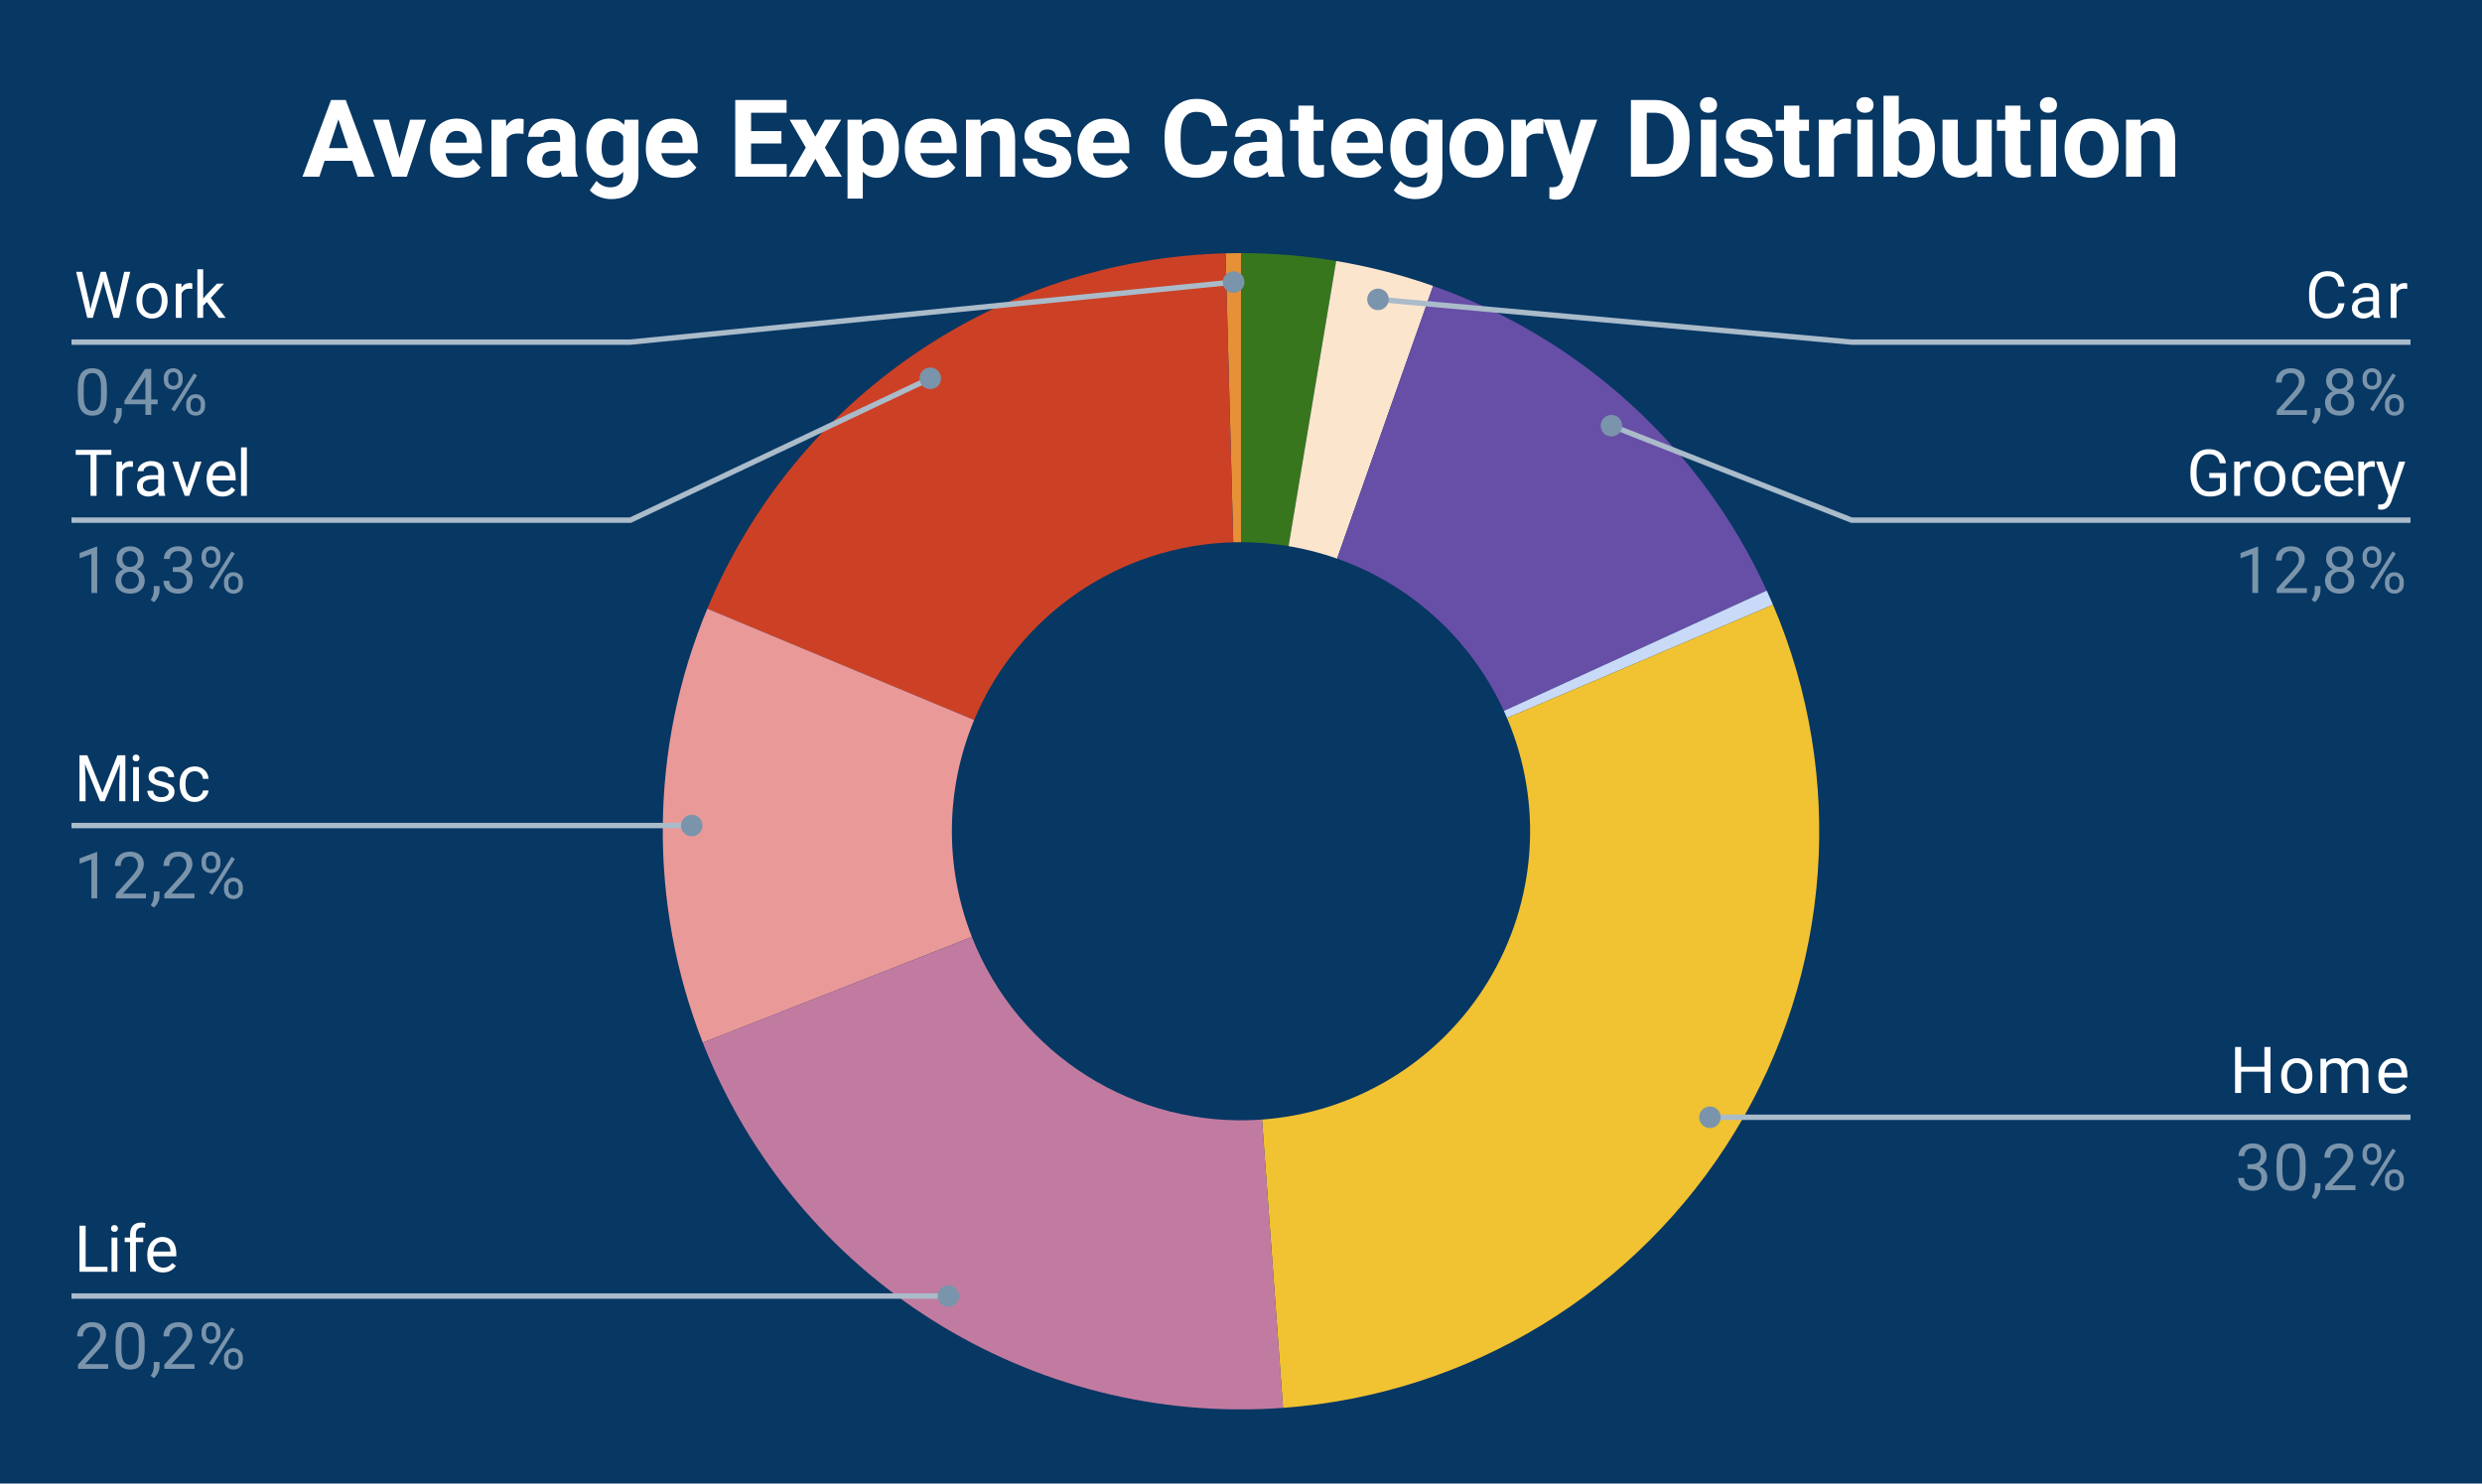
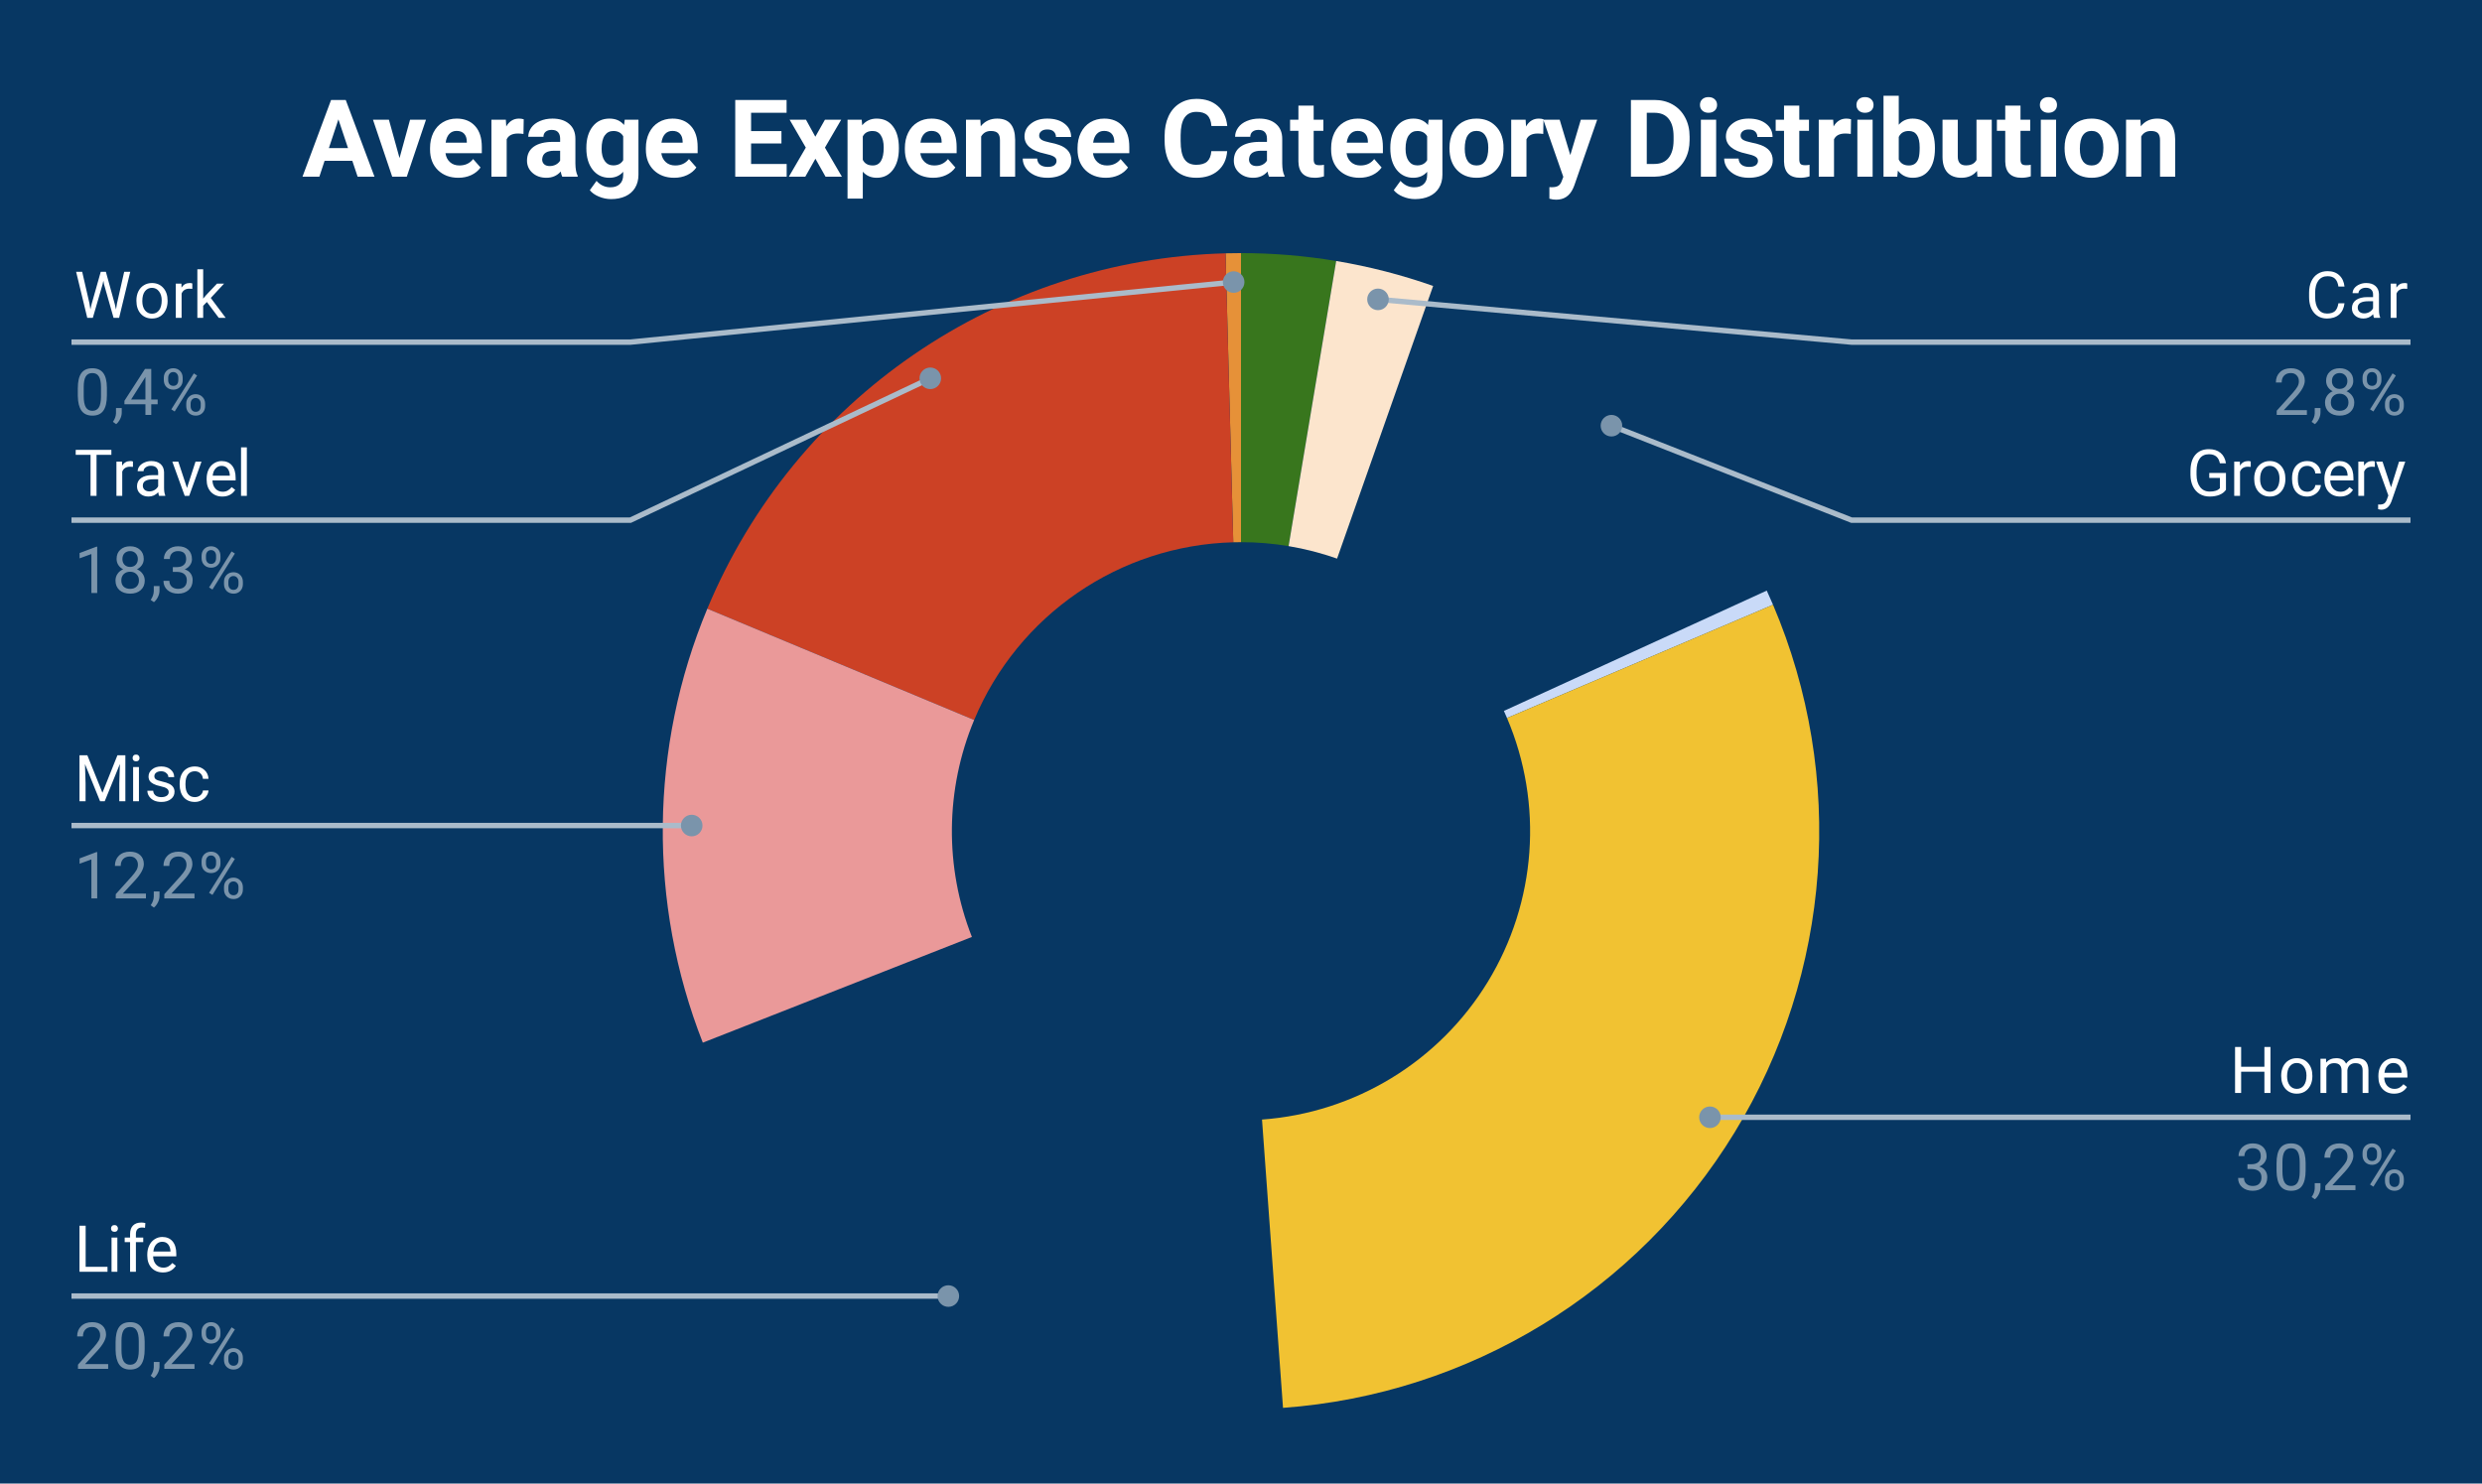
<svg xmlns="http://www.w3.org/2000/svg" version="1.1" viewBox="0.0 0.0 460.0 275.0" fill="none" stroke="none" stroke-linecap="square" stroke-miterlimit="10" width="460" height="275">
  <path fill="#073763" d="M0 0L460.0 0L460.0 275.0L0 275.0L0 0Z" fill-rule="nonzero" />
  <path fill="#38761d" d="M230.0 46.917C235.91 46.917 241.811 47.406 247.64 48.378L238.82 101.231C235.905 100.744 232.955 100.5 230.0 100.5Z" fill-rule="nonzero" />
  <path fill="#fce5cd" d="M247.64 48.378C253.753 49.399 259.765 50.947 265.61 53.006L247.805 103.545C244.883 102.515 241.876 101.741 238.82 101.231Z" fill-rule="nonzero" />
-   <path fill="#674ea7" d="M265.61 53.006C293.026 62.665 315.342 83.046 327.441 109.475L278.721 131.779C272.671 118.565 261.513 108.374 247.805 103.545Z" fill-rule="nonzero" />
  <path fill="#c9daf8" d="M327.441 109.475C327.839 110.344 328.226 111.219 328.6 112.098L279.3 133.091C279.113 132.651 278.92 132.214 278.721 131.779Z" fill-rule="nonzero" />
  <path fill="#f1c232" d="M328.6 112.098C342.156 143.933 339.507 180.354 321.488 209.893C303.469 239.431 272.297 258.452 237.788 260.967L233.894 207.525C251.148 206.268 266.734 196.757 275.744 181.988C284.753 167.219 286.078 149.008 279.3 133.091Z" fill-rule="nonzero" />
  <path fill="#e69138" d="M227.136 46.955C228.091 46.929 229.045 46.917 230.0 46.917L230.0 100.5C229.523 100.5 229.045 100.506 228.568 100.519Z" fill-rule="nonzero" />
  <path fill="#cc4125" d="M131.09 112.833C147.338 73.875 184.941 48.083 227.136 46.955L228.568 100.519C207.47 101.083 188.669 113.979 180.545 133.458Z" fill-rule="nonzero" />
  <path fill="#ea9999" d="M130.255 193.272C120.078 167.368 120.378 138.52 131.09 112.833L180.545 133.458C175.189 146.302 175.039 160.725 180.128 173.677Z" fill-rule="nonzero" />
-   <path fill="#c27ba0" d="M237.788 260.967C190.989 264.377 147.414 236.945 130.255 193.272L180.128 173.677C188.707 195.514 210.494 209.23 233.894 207.525Z" fill-rule="nonzero" />
  <path fill="#ffffff" d="M16.578 56.229L16.75 57.354L16.984 56.339L18.672 50.385L19.625 50.385L21.266 56.339L21.5 57.37L21.688 56.214L23.016 50.385L24.141 50.385L22.078 58.917L21.047 58.917L19.281 52.698L19.156 52.042L19.016 52.698L17.203 58.917L16.172 58.917L14.109 50.385L15.234 50.385L16.578 56.229ZM25.281 55.682Q25.281 54.76 25.641 54.01Q26.016 53.26 26.672 52.87Q27.328 52.464 28.156 52.464Q29.453 52.464 30.25 53.354Q31.062 54.245 31.062 55.745L31.062 55.823Q31.062 56.745 30.703 57.479Q30.344 58.214 29.688 58.635Q29.031 59.042 28.172 59.042Q26.891 59.042 26.078 58.151Q25.281 57.245 25.281 55.76L25.281 55.682ZM26.375 55.823Q26.375 56.87 26.859 57.51Q27.359 58.151 28.172 58.151Q29.0 58.151 29.484 57.51Q29.969 56.854 29.969 55.682Q29.969 54.651 29.469 54.01Q28.984 53.354 28.156 53.354Q27.359 53.354 26.859 53.995Q26.375 54.62 26.375 55.823ZM35.641 53.542Q35.391 53.51 35.109 53.51Q34.031 53.51 33.656 54.417L33.656 58.917L32.578 58.917L32.578 52.573L33.625 52.573L33.641 53.307Q34.172 52.464 35.156 52.464Q35.469 52.464 35.641 52.542L35.641 53.542ZM38.344 55.979L37.656 56.682L37.656 58.917L36.578 58.917L36.578 49.917L37.656 49.917L37.656 55.354L38.234 54.667L40.219 52.573L41.531 52.573L39.062 55.229L41.828 58.917L40.547 58.917L38.344 55.979Z" fill-rule="nonzero" />
  <path fill="#7a94ab" d="M19.812 73.276Q19.812 75.182 19.156 76.12Q18.516 77.042 17.125 77.042Q15.766 77.042 15.109 76.135Q14.453 75.229 14.422 73.417L14.422 71.979Q14.422 70.089 15.062 69.182Q15.719 68.26 17.109 68.26Q18.484 68.26 19.141 69.151Q19.797 70.026 19.812 71.87L19.812 73.276ZM18.719 71.792Q18.719 70.417 18.328 69.792Q17.953 69.151 17.109 69.151Q16.281 69.151 15.891 69.792Q15.516 70.417 15.516 71.714L15.516 73.448Q15.516 74.823 15.906 75.495Q16.312 76.151 17.125 76.151Q17.922 76.151 18.312 75.526Q18.703 74.901 18.719 73.573L18.719 71.792ZM21.531 78.62L20.922 78.198Q21.469 77.432 21.5 76.604L21.5 75.635L22.562 75.635L22.562 76.479Q22.562 77.073 22.266 77.667Q21.969 78.26 21.531 78.62ZM28.031 74.057L29.219 74.057L29.219 74.932L28.031 74.932L28.031 76.917L26.953 76.917L26.953 74.932L23.062 74.932L23.062 74.292L26.875 68.385L28.031 68.385L28.031 74.057ZM24.297 74.057L26.953 74.057L26.953 69.87L26.812 70.104L24.297 74.057ZM30.359 70.026Q30.359 69.26 30.844 68.76Q31.344 68.26 32.109 68.26Q32.891 68.26 33.375 68.76Q33.859 69.26 33.859 70.057L33.859 70.479Q33.859 71.245 33.359 71.745Q32.875 72.229 32.125 72.229Q31.359 72.229 30.859 71.745Q30.359 71.245 30.359 70.432L30.359 70.026ZM31.172 70.479Q31.172 70.932 31.422 71.229Q31.688 71.526 32.125 71.526Q32.547 71.526 32.797 71.245Q33.047 70.948 33.047 70.448L33.047 70.026Q33.047 69.573 32.797 69.276Q32.547 68.964 32.109 68.964Q31.672 68.964 31.422 69.276Q31.172 69.573 31.172 70.042L31.172 70.479ZM34.516 74.823Q34.516 74.057 35.0 73.573Q35.5 73.073 36.266 73.073Q37.031 73.073 37.516 73.573Q38.016 74.057 38.016 74.87L38.016 75.276Q38.016 76.042 37.531 76.542Q37.047 77.042 36.281 77.042Q35.516 77.042 35.016 76.557Q34.516 76.057 34.516 75.245L34.516 74.823ZM35.328 75.276Q35.328 75.745 35.578 76.042Q35.844 76.339 36.281 76.339Q36.703 76.339 36.953 76.057Q37.203 75.76 37.203 75.26L37.203 74.823Q37.203 74.354 36.938 74.073Q36.688 73.776 36.266 73.776Q35.844 73.776 35.578 74.073Q35.328 74.354 35.328 74.854L35.328 75.276ZM32.375 76.276L31.75 75.885L35.922 69.214L36.531 69.604L32.375 76.276Z" fill-rule="nonzero" />
  <path stroke="#aabbca" stroke-width="1.0" stroke-linecap="butt" d="M13.75 63.417L116.833 63.417L228.64 52.284" fill-rule="nonzero" />
  <path fill="#7a94ab" d="M230.64 52.284C230.64 51.18 229.744 50.284 228.64 50.284C227.535 50.284 226.64 51.18 226.64 52.284C226.64 53.389 227.535 54.284 228.64 54.284C229.744 54.284 230.64 53.389 230.64 52.284" fill-rule="nonzero" />
  <path fill="#ffffff" d="M20.641 84.307L17.891 84.307L17.891 91.917L16.781 91.917L16.781 84.307L14.031 84.307L14.031 83.385L20.641 83.385L20.641 84.307ZM24.641 86.542Q24.391 86.51 24.109 86.51Q23.031 86.51 22.656 87.417L22.656 91.917L21.578 91.917L21.578 85.573L22.625 85.573L22.641 86.307Q23.172 85.464 24.156 85.464Q24.469 85.464 24.641 85.542L24.641 86.542ZM29.484 91.917Q29.391 91.729 29.328 91.245Q28.578 92.042 27.531 92.042Q26.594 92.042 25.984 91.51Q25.391 90.979 25.391 90.151Q25.391 89.167 26.141 88.62Q26.891 88.073 28.266 88.073L29.312 88.073L29.312 87.573Q29.312 87.01 28.969 86.682Q28.641 86.339 27.969 86.339Q27.391 86.339 27.0 86.635Q26.609 86.917 26.609 87.339L25.516 87.339Q25.516 86.854 25.844 86.417Q26.188 85.979 26.766 85.729Q27.344 85.464 28.031 85.464Q29.141 85.464 29.75 86.01Q30.375 86.557 30.406 87.51L30.406 90.432Q30.406 91.307 30.625 91.823L30.625 91.917L29.484 91.917ZM27.688 91.089Q28.203 91.089 28.656 90.823Q29.109 90.557 29.312 90.135L29.312 88.839L28.469 88.839Q26.469 88.839 26.469 90.01Q26.469 90.51 26.812 90.807Q27.156 91.089 27.688 91.089ZM34.656 90.448L36.234 85.573L37.344 85.573L35.062 91.917L34.234 91.917L31.938 85.573L33.047 85.573L34.656 90.448ZM41.203 92.042Q39.906 92.042 39.094 91.198Q38.297 90.339 38.297 88.917L38.297 88.729Q38.297 87.776 38.656 87.042Q39.016 86.292 39.656 85.885Q40.312 85.464 41.062 85.464Q42.297 85.464 42.984 86.276Q43.672 87.089 43.672 88.604L43.672 89.057L39.375 89.057Q39.406 89.995 39.922 90.573Q40.453 91.151 41.266 91.151Q41.828 91.151 42.219 90.917Q42.625 90.682 42.938 90.292L43.594 90.807Q42.797 92.042 41.203 92.042ZM41.062 86.354Q40.406 86.354 39.953 86.839Q39.516 87.307 39.422 88.167L42.594 88.167L42.594 88.089Q42.547 87.26 42.141 86.807Q41.75 86.354 41.062 86.354ZM45.75 91.917L44.672 91.917L44.672 82.917L45.75 82.917L45.75 91.917Z" fill-rule="nonzero" />
  <path fill="#7a94ab" d="M18.016 109.917L16.938 109.917L16.938 102.698L14.75 103.495L14.75 102.51L17.859 101.339L18.016 101.339L18.016 109.917ZM26.641 103.604Q26.641 104.245 26.297 104.745Q25.953 105.245 25.391 105.526Q26.047 105.807 26.438 106.37Q26.828 106.917 26.828 107.62Q26.828 108.714 26.078 109.385Q25.344 110.042 24.125 110.042Q22.891 110.042 22.141 109.385Q21.406 108.714 21.406 107.62Q21.406 106.917 21.781 106.37Q22.156 105.807 22.828 105.526Q22.266 105.245 21.938 104.745Q21.609 104.245 21.609 103.604Q21.609 102.526 22.297 101.901Q22.984 101.26 24.125 101.26Q25.25 101.26 25.938 101.901Q26.641 102.526 26.641 103.604ZM25.75 107.589Q25.75 106.87 25.297 106.432Q24.844 105.979 24.109 105.979Q23.375 105.979 22.922 106.432Q22.484 106.87 22.484 107.604Q22.484 108.323 22.922 108.745Q23.359 109.151 24.125 109.151Q24.875 109.151 25.312 108.729Q25.75 108.307 25.75 107.589ZM24.125 102.151Q23.484 102.151 23.078 102.557Q22.688 102.948 22.688 103.635Q22.688 104.276 23.078 104.682Q23.469 105.089 24.109 105.089Q24.766 105.089 25.156 104.682Q25.547 104.276 25.547 103.635Q25.547 102.979 25.141 102.573Q24.734 102.151 24.125 102.151ZM28.531 111.62L27.922 111.198Q28.469 110.432 28.5 109.604L28.5 108.635L29.562 108.635L29.562 109.479Q29.562 110.073 29.266 110.667Q28.969 111.26 28.531 111.62ZM32.031 105.12L32.844 105.12Q33.625 105.104 34.062 104.714Q34.5 104.323 34.5 103.651Q34.5 102.151 33.0 102.151Q32.297 102.151 31.875 102.557Q31.469 102.964 31.469 103.62L30.375 103.62Q30.375 102.604 31.109 101.932Q31.859 101.26 33.0 101.26Q34.203 101.26 34.891 101.901Q35.578 102.542 35.578 103.682Q35.578 104.245 35.219 104.76Q34.859 105.276 34.234 105.542Q34.938 105.76 35.312 106.276Q35.703 106.792 35.703 107.542Q35.703 108.682 34.953 109.37Q34.203 110.042 33.0 110.042Q31.812 110.042 31.047 109.385Q30.297 108.729 30.297 107.667L31.391 107.667Q31.391 108.339 31.828 108.745Q32.266 109.151 33.016 109.151Q33.797 109.151 34.203 108.745Q34.625 108.323 34.625 107.557Q34.625 106.823 34.172 106.432Q33.719 106.026 32.844 106.01L32.031 106.01L32.031 105.12ZM37.359 103.026Q37.359 102.26 37.844 101.76Q38.344 101.26 39.109 101.26Q39.891 101.26 40.375 101.76Q40.859 102.26 40.859 103.057L40.859 103.479Q40.859 104.245 40.359 104.745Q39.875 105.229 39.125 105.229Q38.359 105.229 37.859 104.745Q37.359 104.245 37.359 103.432L37.359 103.026ZM38.172 103.479Q38.172 103.932 38.422 104.229Q38.688 104.526 39.125 104.526Q39.547 104.526 39.797 104.245Q40.047 103.948 40.047 103.448L40.047 103.026Q40.047 102.573 39.797 102.276Q39.547 101.964 39.109 101.964Q38.672 101.964 38.422 102.276Q38.172 102.573 38.172 103.042L38.172 103.479ZM41.516 107.823Q41.516 107.057 42.0 106.573Q42.5 106.073 43.266 106.073Q44.031 106.073 44.516 106.573Q45.016 107.057 45.016 107.87L45.016 108.276Q45.016 109.042 44.531 109.542Q44.047 110.042 43.281 110.042Q42.516 110.042 42.016 109.557Q41.516 109.057 41.516 108.245L41.516 107.823ZM42.328 108.276Q42.328 108.745 42.578 109.042Q42.844 109.339 43.281 109.339Q43.703 109.339 43.953 109.057Q44.203 108.76 44.203 108.26L44.203 107.823Q44.203 107.354 43.938 107.073Q43.688 106.776 43.266 106.776Q42.844 106.776 42.578 107.073Q42.328 107.354 42.328 107.854L42.328 108.276ZM39.375 109.276L38.75 108.885L42.922 102.214L43.531 102.604L39.375 109.276Z" fill-rule="nonzero" />
  <path stroke="#aabbca" stroke-width="1.0" stroke-linecap="butt" d="M13.75 96.417L116.833 96.417L172.414 70.126" fill-rule="nonzero" />
  <path fill="#7a94ab" d="M174.414 70.126C174.414 69.022 173.518 68.126 172.414 68.126C171.309 68.126 170.414 69.022 170.414 70.126C170.414 71.231 171.309 72.126 172.414 72.126C173.518 72.126 174.414 71.231 174.414 70.126" fill-rule="nonzero" />
  <path fill="#ffffff" d="M16.188 139.995L18.984 146.948L21.766 139.995L23.234 139.995L23.234 148.527L22.109 148.527L22.109 145.198L22.219 141.62L19.406 148.527L18.547 148.527L15.75 141.636L15.859 145.198L15.859 148.527L14.734 148.527L14.734 139.995L16.188 139.995ZM25.75 148.527L24.672 148.527L24.672 142.183L25.75 142.183L25.75 148.527ZM24.578 140.511Q24.578 140.245 24.734 140.058Q24.906 139.87 25.219 139.87Q25.531 139.87 25.688 140.058Q25.859 140.245 25.859 140.511Q25.859 140.761 25.688 140.948Q25.531 141.12 25.219 141.12Q24.906 141.12 24.734 140.948Q24.578 140.761 24.578 140.511ZM31.266 146.839Q31.266 146.402 30.922 146.167Q30.594 145.917 29.766 145.745Q28.953 145.573 28.469 145.323Q27.984 145.073 27.75 144.745Q27.531 144.402 27.531 143.933Q27.531 143.152 28.188 142.62Q28.844 142.073 29.875 142.073Q30.953 142.073 31.609 142.636Q32.281 143.183 32.281 144.042L31.203 144.042Q31.203 143.605 30.812 143.292Q30.438 142.964 29.875 142.964Q29.281 142.964 28.938 143.23Q28.609 143.48 28.609 143.886Q28.609 144.277 28.922 144.48Q29.234 144.683 30.047 144.87Q30.859 145.042 31.359 145.292Q31.859 145.542 32.094 145.902Q32.344 146.261 32.344 146.761Q32.344 147.62 31.656 148.136Q30.984 148.652 29.906 148.652Q29.141 148.652 28.547 148.386Q27.969 148.105 27.641 147.62Q27.312 147.136 27.312 146.573L28.391 146.573Q28.422 147.12 28.828 147.448Q29.234 147.761 29.906 147.761Q30.516 147.761 30.891 147.511Q31.266 147.261 31.266 146.839ZM36.109 147.761Q36.688 147.761 37.125 147.417Q37.562 147.058 37.609 146.527L38.641 146.527Q38.609 147.073 38.25 147.573Q37.906 148.058 37.328 148.355Q36.766 148.652 36.109 148.652Q34.812 148.652 34.047 147.792Q33.297 146.917 33.297 145.417L33.297 145.23Q33.297 144.308 33.625 143.589Q33.969 142.87 34.594 142.48Q35.234 142.073 36.109 142.073Q37.172 142.073 37.875 142.714Q38.594 143.339 38.641 144.37L37.609 144.37Q37.562 143.745 37.141 143.355Q36.719 142.964 36.109 142.964Q35.281 142.964 34.828 143.558Q34.375 144.152 34.375 145.277L34.375 145.48Q34.375 146.573 34.828 147.167Q35.281 147.761 36.109 147.761Z" fill-rule="nonzero" />
  <path fill="#7a94ab" d="M18.016 166.527L16.938 166.527L16.938 159.308L14.75 160.105L14.75 159.12L17.859 157.948L18.016 157.948L18.016 166.527ZM27.047 166.527L21.453 166.527L21.453 165.745L24.406 162.464Q25.062 161.714 25.312 161.261Q25.562 160.792 25.562 160.292Q25.562 159.62 25.156 159.198Q24.766 158.761 24.078 158.761Q23.281 158.761 22.828 159.23Q22.375 159.683 22.375 160.511L21.297 160.511Q21.297 159.323 22.047 158.605Q22.812 157.87 24.078 157.87Q25.281 157.87 25.969 158.495Q26.656 159.12 26.656 160.167Q26.656 161.417 25.047 163.167L22.766 165.636L27.047 165.636L27.047 166.527ZM28.531 168.23L27.922 167.808Q28.469 167.042 28.5 166.214L28.5 165.245L29.562 165.245L29.562 166.089Q29.562 166.683 29.266 167.277Q28.969 167.87 28.531 168.23ZM36.047 166.527L30.453 166.527L30.453 165.745L33.406 162.464Q34.062 161.714 34.312 161.261Q34.562 160.792 34.562 160.292Q34.562 159.62 34.156 159.198Q33.766 158.761 33.078 158.761Q32.281 158.761 31.828 159.23Q31.375 159.683 31.375 160.511L30.297 160.511Q30.297 159.323 31.047 158.605Q31.812 157.87 33.078 157.87Q34.281 157.87 34.969 158.495Q35.656 159.12 35.656 160.167Q35.656 161.417 34.047 163.167L31.766 165.636L36.047 165.636L36.047 166.527ZM37.359 159.636Q37.359 158.87 37.844 158.37Q38.344 157.87 39.109 157.87Q39.891 157.87 40.375 158.37Q40.859 158.87 40.859 159.667L40.859 160.089Q40.859 160.855 40.359 161.355Q39.875 161.839 39.125 161.839Q38.359 161.839 37.859 161.355Q37.359 160.855 37.359 160.042L37.359 159.636ZM38.172 160.089Q38.172 160.542 38.422 160.839Q38.688 161.136 39.125 161.136Q39.547 161.136 39.797 160.855Q40.047 160.558 40.047 160.058L40.047 159.636Q40.047 159.183 39.797 158.886Q39.547 158.573 39.109 158.573Q38.672 158.573 38.422 158.886Q38.172 159.183 38.172 159.652L38.172 160.089ZM41.516 164.433Q41.516 163.667 42.0 163.183Q42.5 162.683 43.266 162.683Q44.031 162.683 44.516 163.183Q45.016 163.667 45.016 164.48L45.016 164.886Q45.016 165.652 44.531 166.152Q44.047 166.652 43.281 166.652Q42.516 166.652 42.016 166.167Q41.516 165.667 41.516 164.855L41.516 164.433ZM42.328 164.886Q42.328 165.355 42.578 165.652Q42.844 165.948 43.281 165.948Q43.703 165.948 43.953 165.667Q44.203 165.37 44.203 164.87L44.203 164.433Q44.203 163.964 43.938 163.683Q43.688 163.386 43.266 163.386Q42.844 163.386 42.578 163.683Q42.328 163.964 42.328 164.464L42.328 164.886ZM39.375 165.886L38.75 165.495L42.922 158.823L43.531 159.214L39.375 165.886Z" fill-rule="nonzero" />
  <path stroke="#aabbca" stroke-width="1.0" stroke-linecap="butt" d="M13.75 153.027L116.833 153.027L128.197 153.027" fill-rule="nonzero" />
  <path fill="#7a94ab" d="M130.197 153.027C130.197 151.922 129.302 151.027 128.197 151.027C127.093 151.027 126.197 151.922 126.197 153.027C126.197 154.131 127.093 155.027 128.197 155.027C129.302 155.027 130.197 154.131 130.197 153.027" fill-rule="nonzero" />
  <path fill="#ffffff" d="M15.875 234.819L19.922 234.819L19.922 235.741L14.734 235.741L14.734 227.209L15.875 227.209L15.875 234.819ZM21.75 235.741L20.672 235.741L20.672 229.397L21.75 229.397L21.75 235.741ZM20.578 227.725Q20.578 227.459 20.734 227.272Q20.906 227.084 21.219 227.084Q21.531 227.084 21.688 227.272Q21.859 227.459 21.859 227.725Q21.859 227.975 21.688 228.163Q21.531 228.334 21.219 228.334Q20.906 228.334 20.734 228.163Q20.578 227.975 20.578 227.725ZM24.109 235.741L24.109 230.241L23.109 230.241L23.109 229.397L24.109 229.397L24.109 228.756Q24.109 227.725 24.641 227.178Q25.188 226.616 26.188 226.616Q26.562 226.616 26.938 226.709L26.875 227.6Q26.594 227.538 26.297 227.538Q25.766 227.538 25.469 227.85Q25.188 228.163 25.188 228.725L25.188 229.397L26.547 229.397L26.547 230.241L25.188 230.241L25.188 235.741L24.109 235.741ZM30.203 235.866Q28.906 235.866 28.094 235.022Q27.297 234.163 27.297 232.741L27.297 232.553Q27.297 231.6 27.656 230.866Q28.016 230.116 28.656 229.709Q29.312 229.288 30.062 229.288Q31.297 229.288 31.984 230.1Q32.672 230.913 32.672 232.428L32.672 232.881L28.375 232.881Q28.406 233.819 28.922 234.397Q29.453 234.975 30.266 234.975Q30.828 234.975 31.219 234.741Q31.625 234.506 31.938 234.116L32.594 234.631Q31.797 235.866 30.203 235.866ZM30.062 230.178Q29.406 230.178 28.953 230.663Q28.516 231.131 28.422 231.991L31.594 231.991L31.594 231.913Q31.547 231.084 31.141 230.631Q30.75 230.178 30.062 230.178Z" fill-rule="nonzero" />
  <path fill="#7a94ab" d="M20.047 253.741L14.453 253.741L14.453 252.959L17.406 249.678Q18.062 248.928 18.312 248.475Q18.562 248.006 18.562 247.506Q18.562 246.834 18.156 246.413Q17.766 245.975 17.078 245.975Q16.281 245.975 15.828 246.444Q15.375 246.897 15.375 247.725L14.297 247.725Q14.297 246.538 15.047 245.819Q15.812 245.084 17.078 245.084Q18.281 245.084 18.969 245.709Q19.656 246.334 19.656 247.381Q19.656 248.631 18.047 250.381L15.766 252.85L20.047 252.85L20.047 253.741ZM26.812 250.1Q26.812 252.006 26.156 252.944Q25.516 253.866 24.125 253.866Q22.766 253.866 22.109 252.959Q21.453 252.053 21.422 250.241L21.422 248.803Q21.422 246.913 22.062 246.006Q22.719 245.084 24.109 245.084Q25.484 245.084 26.141 245.975Q26.797 246.85 26.812 248.694L26.812 250.1ZM25.719 248.616Q25.719 247.241 25.328 246.616Q24.953 245.975 24.109 245.975Q23.281 245.975 22.891 246.616Q22.516 247.241 22.516 248.538L22.516 250.272Q22.516 251.647 22.906 252.319Q23.312 252.975 24.125 252.975Q24.922 252.975 25.312 252.35Q25.703 251.725 25.719 250.397L25.719 248.616ZM28.531 255.444L27.922 255.022Q28.469 254.256 28.5 253.428L28.5 252.459L29.562 252.459L29.562 253.303Q29.562 253.897 29.266 254.491Q28.969 255.084 28.531 255.444ZM36.047 253.741L30.453 253.741L30.453 252.959L33.406 249.678Q34.062 248.928 34.312 248.475Q34.562 248.006 34.562 247.506Q34.562 246.834 34.156 246.413Q33.766 245.975 33.078 245.975Q32.281 245.975 31.828 246.444Q31.375 246.897 31.375 247.725L30.297 247.725Q30.297 246.538 31.047 245.819Q31.812 245.084 33.078 245.084Q34.281 245.084 34.969 245.709Q35.656 246.334 35.656 247.381Q35.656 248.631 34.047 250.381L31.766 252.85L36.047 252.85L36.047 253.741ZM37.359 246.85Q37.359 246.084 37.844 245.584Q38.344 245.084 39.109 245.084Q39.891 245.084 40.375 245.584Q40.859 246.084 40.859 246.881L40.859 247.303Q40.859 248.069 40.359 248.569Q39.875 249.053 39.125 249.053Q38.359 249.053 37.859 248.569Q37.359 248.069 37.359 247.256L37.359 246.85ZM38.172 247.303Q38.172 247.756 38.422 248.053Q38.688 248.35 39.125 248.35Q39.547 248.35 39.797 248.069Q40.047 247.772 40.047 247.272L40.047 246.85Q40.047 246.397 39.797 246.1Q39.547 245.788 39.109 245.788Q38.672 245.788 38.422 246.1Q38.172 246.397 38.172 246.866L38.172 247.303ZM41.516 251.647Q41.516 250.881 42.0 250.397Q42.5 249.897 43.266 249.897Q44.031 249.897 44.516 250.397Q45.016 250.881 45.016 251.694L45.016 252.1Q45.016 252.866 44.531 253.366Q44.047 253.866 43.281 253.866Q42.516 253.866 42.016 253.381Q41.516 252.881 41.516 252.069L41.516 251.647ZM42.328 252.1Q42.328 252.569 42.578 252.866Q42.844 253.163 43.281 253.163Q43.703 253.163 43.953 252.881Q44.203 252.584 44.203 252.084L44.203 251.647Q44.203 251.178 43.938 250.897Q43.688 250.6 43.266 250.6Q42.844 250.6 42.578 250.897Q42.328 251.178 42.328 251.678L42.328 252.1ZM39.375 253.1L38.75 252.709L42.922 246.038L43.531 246.428L39.375 253.1Z" fill-rule="nonzero" />
  <path stroke="#aabbca" stroke-width="1.0" stroke-linecap="butt" d="M13.75 240.241L116.833 240.241L175.761 240.241" fill-rule="nonzero" />
  <path fill="#7a94ab" d="M177.761 240.241C177.761 239.136 176.866 238.241 175.761 238.241C174.657 238.241 173.761 239.136 173.761 240.241C173.761 241.345 174.657 242.241 175.761 242.241C176.866 242.241 177.761 241.345 177.761 240.241" fill-rule="nonzero" />
  <path fill="#ffffff" d="M434.516 56.214Q434.359 57.557 433.516 58.307Q432.672 59.042 431.281 59.042Q429.766 59.042 428.859 57.964Q427.953 56.87 427.953 55.042L427.953 54.229Q427.953 53.042 428.375 52.135Q428.797 51.229 429.578 50.745Q430.359 50.26 431.375 50.26Q432.734 50.26 433.547 51.026Q434.375 51.792 434.516 53.12L433.391 53.12Q433.234 52.104 432.75 51.651Q432.266 51.198 431.375 51.198Q430.297 51.198 429.688 51.995Q429.078 52.792 429.078 54.26L429.078 55.089Q429.078 56.479 429.656 57.307Q430.234 58.12 431.281 58.12Q432.219 58.12 432.719 57.698Q433.219 57.26 433.391 56.214L434.516 56.214ZM439.984 58.917Q439.891 58.729 439.828 58.245Q439.078 59.042 438.031 59.042Q437.094 59.042 436.484 58.51Q435.891 57.979 435.891 57.151Q435.891 56.167 436.641 55.62Q437.391 55.073 438.766 55.073L439.812 55.073L439.812 54.573Q439.812 54.01 439.469 53.682Q439.141 53.339 438.469 53.339Q437.891 53.339 437.5 53.635Q437.109 53.917 437.109 54.339L436.016 54.339Q436.016 53.854 436.344 53.417Q436.688 52.979 437.266 52.729Q437.844 52.464 438.531 52.464Q439.641 52.464 440.25 53.01Q440.875 53.557 440.906 54.51L440.906 57.432Q440.906 58.307 441.125 58.823L441.125 58.917L439.984 58.917ZM438.188 58.089Q438.703 58.089 439.156 57.823Q439.609 57.557 439.812 57.135L439.812 55.839L438.969 55.839Q436.969 55.839 436.969 57.01Q436.969 57.51 437.312 57.807Q437.656 58.089 438.188 58.089ZM446.141 53.542Q445.891 53.51 445.609 53.51Q444.531 53.51 444.156 54.417L444.156 58.917L443.078 58.917L443.078 52.573L444.125 52.573L444.141 53.307Q444.672 52.464 445.656 52.464Q445.969 52.464 446.141 52.542L446.141 53.542Z" fill-rule="nonzero" />
  <path fill="#7a94ab" d="M427.547 76.917L421.953 76.917L421.953 76.135L424.906 72.854Q425.562 72.104 425.812 71.651Q426.062 71.182 426.062 70.682Q426.062 70.01 425.656 69.589Q425.266 69.151 424.578 69.151Q423.781 69.151 423.328 69.62Q422.875 70.073 422.875 70.901L421.797 70.901Q421.797 69.714 422.547 68.995Q423.312 68.26 424.578 68.26Q425.781 68.26 426.469 68.885Q427.156 69.51 427.156 70.557Q427.156 71.807 425.547 73.557L423.266 76.026L427.547 76.026L427.547 76.917ZM429.031 78.62L428.422 78.198Q428.969 77.432 429.0 76.604L429.0 75.635L430.062 75.635L430.062 76.479Q430.062 77.073 429.766 77.667Q429.469 78.26 429.031 78.62ZM436.141 70.604Q436.141 71.245 435.797 71.745Q435.453 72.245 434.891 72.526Q435.547 72.807 435.938 73.37Q436.328 73.917 436.328 74.62Q436.328 75.714 435.578 76.385Q434.844 77.042 433.625 77.042Q432.391 77.042 431.641 76.385Q430.906 75.714 430.906 74.62Q430.906 73.917 431.281 73.37Q431.656 72.807 432.328 72.526Q431.766 72.245 431.438 71.745Q431.109 71.245 431.109 70.604Q431.109 69.526 431.797 68.901Q432.484 68.26 433.625 68.26Q434.75 68.26 435.438 68.901Q436.141 69.526 436.141 70.604ZM435.25 74.589Q435.25 73.87 434.797 73.432Q434.344 72.979 433.609 72.979Q432.875 72.979 432.422 73.432Q431.984 73.87 431.984 74.604Q431.984 75.323 432.422 75.745Q432.859 76.151 433.625 76.151Q434.375 76.151 434.812 75.729Q435.25 75.307 435.25 74.589ZM433.625 69.151Q432.984 69.151 432.578 69.557Q432.188 69.948 432.188 70.635Q432.188 71.276 432.578 71.682Q432.969 72.089 433.609 72.089Q434.266 72.089 434.656 71.682Q435.047 71.276 435.047 70.635Q435.047 69.979 434.641 69.573Q434.234 69.151 433.625 69.151ZM437.859 70.026Q437.859 69.26 438.344 68.76Q438.844 68.26 439.609 68.26Q440.391 68.26 440.875 68.76Q441.359 69.26 441.359 70.057L441.359 70.479Q441.359 71.245 440.859 71.745Q440.375 72.229 439.625 72.229Q438.859 72.229 438.359 71.745Q437.859 71.245 437.859 70.432L437.859 70.026ZM438.672 70.479Q438.672 70.932 438.922 71.229Q439.188 71.526 439.625 71.526Q440.047 71.526 440.297 71.245Q440.547 70.948 440.547 70.448L440.547 70.026Q440.547 69.573 440.297 69.276Q440.047 68.964 439.609 68.964Q439.172 68.964 438.922 69.276Q438.672 69.573 438.672 70.042L438.672 70.479ZM442.016 74.823Q442.016 74.057 442.5 73.573Q443.0 73.073 443.766 73.073Q444.531 73.073 445.016 73.573Q445.516 74.057 445.516 74.87L445.516 75.276Q445.516 76.042 445.031 76.542Q444.547 77.042 443.781 77.042Q443.016 77.042 442.516 76.557Q442.016 76.057 442.016 75.245L442.016 74.823ZM442.828 75.276Q442.828 75.745 443.078 76.042Q443.344 76.339 443.781 76.339Q444.203 76.339 444.453 76.057Q444.703 75.76 444.703 75.26L444.703 74.823Q444.703 74.354 444.438 74.073Q444.188 73.776 443.766 73.776Q443.344 73.776 443.078 74.073Q442.828 74.354 442.828 74.854L442.828 75.276ZM439.875 76.276L439.25 75.885L443.422 69.214L444.031 69.604L439.875 76.276Z" fill-rule="nonzero" />
  <path stroke="#aabbca" stroke-width="1.0" stroke-linecap="butt" d="M446.25 63.417L343.167 63.417L255.389 55.492" fill-rule="nonzero" />
  <path fill="#7a94ab" d="M257.389 55.492C257.389 54.387 256.494 53.492 255.389 53.492C254.285 53.492 253.389 54.387 253.389 55.492C253.389 56.596 254.285 57.492 255.389 57.492C256.494 57.492 257.389 56.596 257.389 55.492" fill-rule="nonzero" />
  <path fill="#ffffff" d="M412.547 90.792Q412.109 91.417 411.328 91.729Q410.547 92.042 409.516 92.042Q408.484 92.042 407.672 91.557Q406.859 91.057 406.422 90.151Q405.984 89.245 405.969 88.057L405.969 87.323Q405.969 85.385 406.859 84.323Q407.766 83.26 409.391 83.26Q410.734 83.26 411.547 83.948Q412.359 84.635 412.547 85.885L411.422 85.885Q411.094 84.198 409.406 84.198Q408.266 84.198 407.688 84.995Q407.109 85.776 407.094 87.292L407.094 87.979Q407.094 89.417 407.75 90.276Q408.406 91.12 409.531 91.12Q410.156 91.12 410.625 90.979Q411.109 90.839 411.422 90.495L411.422 88.589L409.453 88.589L409.453 87.667L412.547 87.667L412.547 90.792ZM417.141 86.542Q416.891 86.51 416.609 86.51Q415.531 86.51 415.156 87.417L415.156 91.917L414.078 91.917L414.078 85.573L415.125 85.573L415.141 86.307Q415.672 85.464 416.656 85.464Q416.969 85.464 417.141 85.542L417.141 86.542ZM417.781 88.682Q417.781 87.76 418.141 87.01Q418.516 86.26 419.172 85.87Q419.828 85.464 420.656 85.464Q421.953 85.464 422.75 86.354Q423.562 87.245 423.562 88.745L423.562 88.823Q423.562 89.745 423.203 90.479Q422.844 91.214 422.188 91.635Q421.531 92.042 420.672 92.042Q419.391 92.042 418.578 91.151Q417.781 90.245 417.781 88.76L417.781 88.682ZM418.875 88.823Q418.875 89.87 419.359 90.51Q419.859 91.151 420.672 91.151Q421.5 91.151 421.984 90.51Q422.469 89.854 422.469 88.682Q422.469 87.651 421.969 87.01Q421.484 86.354 420.656 86.354Q419.859 86.354 419.359 86.995Q418.875 87.62 418.875 88.823ZM427.609 91.151Q428.188 91.151 428.625 90.807Q429.062 90.448 429.109 89.917L430.141 89.917Q430.109 90.464 429.75 90.964Q429.406 91.448 428.828 91.745Q428.266 92.042 427.609 92.042Q426.312 92.042 425.547 91.182Q424.797 90.307 424.797 88.807L424.797 88.62Q424.797 87.698 425.125 86.979Q425.469 86.26 426.094 85.87Q426.734 85.464 427.609 85.464Q428.672 85.464 429.375 86.104Q430.094 86.729 430.141 87.76L429.109 87.76Q429.062 87.135 428.641 86.745Q428.219 86.354 427.609 86.354Q426.781 86.354 426.328 86.948Q425.875 87.542 425.875 88.667L425.875 88.87Q425.875 89.964 426.328 90.557Q426.781 91.151 427.609 91.151ZM433.703 92.042Q432.406 92.042 431.594 91.198Q430.797 90.339 430.797 88.917L430.797 88.729Q430.797 87.776 431.156 87.042Q431.516 86.292 432.156 85.885Q432.812 85.464 433.562 85.464Q434.797 85.464 435.484 86.276Q436.172 87.089 436.172 88.604L436.172 89.057L431.875 89.057Q431.906 89.995 432.422 90.573Q432.953 91.151 433.766 91.151Q434.328 91.151 434.719 90.917Q435.125 90.682 435.438 90.292L436.094 90.807Q435.297 92.042 433.703 92.042ZM433.562 86.354Q432.906 86.354 432.453 86.839Q432.016 87.307 431.922 88.167L435.094 88.167L435.094 88.089Q435.047 87.26 434.641 86.807Q434.25 86.354 433.562 86.354ZM440.141 86.542Q439.891 86.51 439.609 86.51Q438.531 86.51 438.156 87.417L438.156 91.917L437.078 91.917L437.078 85.573L438.125 85.573L438.141 86.307Q438.672 85.464 439.656 85.464Q439.969 85.464 440.141 85.542L440.141 86.542ZM443.141 90.323L444.625 85.573L445.781 85.573L443.234 92.901Q442.641 94.479 441.359 94.479L441.141 94.464L440.75 94.385L440.75 93.51L441.031 93.526Q441.594 93.526 441.891 93.307Q442.203 93.089 442.406 92.495L442.641 91.839L440.375 85.573L441.562 85.573L443.141 90.323Z" fill-rule="nonzero" />
-   <path fill="#7a94ab" d="M418.516 109.917L417.438 109.917L417.438 102.698L415.25 103.495L415.25 102.51L418.359 101.339L418.516 101.339L418.516 109.917ZM427.547 109.917L421.953 109.917L421.953 109.135L424.906 105.854Q425.562 105.104 425.812 104.651Q426.062 104.182 426.062 103.682Q426.062 103.01 425.656 102.589Q425.266 102.151 424.578 102.151Q423.781 102.151 423.328 102.62Q422.875 103.073 422.875 103.901L421.797 103.901Q421.797 102.714 422.547 101.995Q423.312 101.26 424.578 101.26Q425.781 101.26 426.469 101.885Q427.156 102.51 427.156 103.557Q427.156 104.807 425.547 106.557L423.266 109.026L427.547 109.026L427.547 109.917ZM429.031 111.62L428.422 111.198Q428.969 110.432 429.0 109.604L429.0 108.635L430.062 108.635L430.062 109.479Q430.062 110.073 429.766 110.667Q429.469 111.26 429.031 111.62ZM436.141 103.604Q436.141 104.245 435.797 104.745Q435.453 105.245 434.891 105.526Q435.547 105.807 435.938 106.37Q436.328 106.917 436.328 107.62Q436.328 108.714 435.578 109.385Q434.844 110.042 433.625 110.042Q432.391 110.042 431.641 109.385Q430.906 108.714 430.906 107.62Q430.906 106.917 431.281 106.37Q431.656 105.807 432.328 105.526Q431.766 105.245 431.438 104.745Q431.109 104.245 431.109 103.604Q431.109 102.526 431.797 101.901Q432.484 101.26 433.625 101.26Q434.75 101.26 435.438 101.901Q436.141 102.526 436.141 103.604ZM435.25 107.589Q435.25 106.87 434.797 106.432Q434.344 105.979 433.609 105.979Q432.875 105.979 432.422 106.432Q431.984 106.87 431.984 107.604Q431.984 108.323 432.422 108.745Q432.859 109.151 433.625 109.151Q434.375 109.151 434.812 108.729Q435.25 108.307 435.25 107.589ZM433.625 102.151Q432.984 102.151 432.578 102.557Q432.188 102.948 432.188 103.635Q432.188 104.276 432.578 104.682Q432.969 105.089 433.609 105.089Q434.266 105.089 434.656 104.682Q435.047 104.276 435.047 103.635Q435.047 102.979 434.641 102.573Q434.234 102.151 433.625 102.151ZM437.859 103.026Q437.859 102.26 438.344 101.76Q438.844 101.26 439.609 101.26Q440.391 101.26 440.875 101.76Q441.359 102.26 441.359 103.057L441.359 103.479Q441.359 104.245 440.859 104.745Q440.375 105.229 439.625 105.229Q438.859 105.229 438.359 104.745Q437.859 104.245 437.859 103.432L437.859 103.026ZM438.672 103.479Q438.672 103.932 438.922 104.229Q439.188 104.526 439.625 104.526Q440.047 104.526 440.297 104.245Q440.547 103.948 440.547 103.448L440.547 103.026Q440.547 102.573 440.297 102.276Q440.047 101.964 439.609 101.964Q439.172 101.964 438.922 102.276Q438.672 102.573 438.672 103.042L438.672 103.479ZM442.016 107.823Q442.016 107.057 442.5 106.573Q443.0 106.073 443.766 106.073Q444.531 106.073 445.016 106.573Q445.516 107.057 445.516 107.87L445.516 108.276Q445.516 109.042 445.031 109.542Q444.547 110.042 443.781 110.042Q443.016 110.042 442.516 109.557Q442.016 109.057 442.016 108.245L442.016 107.823ZM442.828 108.276Q442.828 108.745 443.078 109.042Q443.344 109.339 443.781 109.339Q444.203 109.339 444.453 109.057Q444.703 108.76 444.703 108.26L444.703 107.823Q444.703 107.354 444.438 107.073Q444.188 106.776 443.766 106.776Q443.344 106.776 443.078 107.073Q442.828 107.354 442.828 107.854L442.828 108.276ZM439.875 109.276L439.25 108.885L443.422 102.214L444.031 102.604L439.875 109.276Z" fill-rule="nonzero" />
  <path stroke="#aabbca" stroke-width="1.0" stroke-linecap="butt" d="M446.25 96.417L343.167 96.417L298.656 78.908" fill-rule="nonzero" />
  <path fill="#7a94ab" d="M300.656 78.908C300.656 77.804 299.761 76.908 298.656 76.908C297.551 76.908 296.656 77.804 296.656 78.908C296.656 80.013 297.551 80.908 298.656 80.908C299.761 80.908 300.656 80.013 300.656 78.908" fill-rule="nonzero" />
  <path fill="#ffffff" d="M420.797 202.602L419.672 202.602L419.672 198.665L415.359 198.665L415.359 202.602L414.234 202.602L414.234 194.071L415.359 194.071L415.359 197.743L419.672 197.743L419.672 194.071L420.797 194.071L420.797 202.602ZM422.781 199.368Q422.781 198.446 423.141 197.696Q423.516 196.946 424.172 196.555Q424.828 196.149 425.656 196.149Q426.953 196.149 427.75 197.04Q428.562 197.93 428.562 199.43L428.562 199.508Q428.562 200.43 428.203 201.165Q427.844 201.899 427.188 202.321Q426.531 202.727 425.672 202.727Q424.391 202.727 423.578 201.837Q422.781 200.93 422.781 199.446L422.781 199.368ZM423.875 199.508Q423.875 200.555 424.359 201.196Q424.859 201.837 425.672 201.837Q426.5 201.837 426.984 201.196Q427.469 200.54 427.469 199.368Q427.469 198.337 426.969 197.696Q426.484 197.04 425.656 197.04Q424.859 197.04 424.359 197.68Q423.875 198.305 423.875 199.508ZM431.094 196.258L431.125 196.962Q431.812 196.149 433.0 196.149Q434.328 196.149 434.812 197.165Q435.125 196.712 435.625 196.43Q436.141 196.149 436.828 196.149Q438.922 196.149 438.953 198.352L438.953 202.602L437.875 202.602L437.875 198.415Q437.875 197.743 437.562 197.415Q437.25 197.071 436.516 197.071Q435.906 197.071 435.5 197.43Q435.109 197.79 435.047 198.399L435.047 202.602L433.969 202.602L433.969 198.446Q433.969 197.071 432.609 197.071Q431.547 197.071 431.156 197.977L431.156 202.602L430.062 202.602L430.062 196.258L431.094 196.258ZM443.703 202.727Q442.406 202.727 441.594 201.883Q440.797 201.024 440.797 199.602L440.797 199.415Q440.797 198.462 441.156 197.727Q441.516 196.977 442.156 196.571Q442.812 196.149 443.562 196.149Q444.797 196.149 445.484 196.962Q446.172 197.774 446.172 199.29L446.172 199.743L441.875 199.743Q441.906 200.68 442.422 201.258Q442.953 201.837 443.766 201.837Q444.328 201.837 444.719 201.602Q445.125 201.368 445.438 200.977L446.094 201.493Q445.297 202.727 443.703 202.727ZM443.562 197.04Q442.906 197.04 442.453 197.524Q442.016 197.993 441.922 198.852L445.094 198.852L445.094 198.774Q445.047 197.946 444.641 197.493Q444.25 197.04 443.562 197.04Z" fill-rule="nonzero" />
  <path fill="#7a94ab" d="M416.531 215.805L417.344 215.805Q418.125 215.79 418.562 215.399Q419.0 215.008 419.0 214.337Q419.0 212.837 417.5 212.837Q416.797 212.837 416.375 213.243Q415.969 213.649 415.969 214.305L414.875 214.305Q414.875 213.29 415.609 212.618Q416.359 211.946 417.5 211.946Q418.703 211.946 419.391 212.587Q420.078 213.227 420.078 214.368Q420.078 214.93 419.719 215.446Q419.359 215.962 418.734 216.227Q419.438 216.446 419.812 216.962Q420.203 217.477 420.203 218.227Q420.203 219.368 419.453 220.055Q418.703 220.727 417.5 220.727Q416.312 220.727 415.547 220.071Q414.797 219.415 414.797 218.352L415.891 218.352Q415.891 219.024 416.328 219.43Q416.766 219.837 417.516 219.837Q418.297 219.837 418.703 219.43Q419.125 219.008 419.125 218.243Q419.125 217.508 418.672 217.118Q418.219 216.712 417.344 216.696L416.531 216.696L416.531 215.805ZM427.312 216.962Q427.312 218.868 426.656 219.805Q426.016 220.727 424.625 220.727Q423.266 220.727 422.609 219.821Q421.953 218.915 421.922 217.102L421.922 215.665Q421.922 213.774 422.562 212.868Q423.219 211.946 424.609 211.946Q425.984 211.946 426.641 212.837Q427.297 213.712 427.312 215.555L427.312 216.962ZM426.219 215.477Q426.219 214.102 425.828 213.477Q425.453 212.837 424.609 212.837Q423.781 212.837 423.391 213.477Q423.016 214.102 423.016 215.399L423.016 217.133Q423.016 218.508 423.406 219.18Q423.812 219.837 424.625 219.837Q425.422 219.837 425.812 219.212Q426.203 218.587 426.219 217.258L426.219 215.477ZM429.031 222.305L428.422 221.883Q428.969 221.118 429.0 220.29L429.0 219.321L430.062 219.321L430.062 220.165Q430.062 220.758 429.766 221.352Q429.469 221.946 429.031 222.305ZM436.547 220.602L430.953 220.602L430.953 219.821L433.906 216.54Q434.562 215.79 434.812 215.337Q435.062 214.868 435.062 214.368Q435.062 213.696 434.656 213.274Q434.266 212.837 433.578 212.837Q432.781 212.837 432.328 213.305Q431.875 213.758 431.875 214.587L430.797 214.587Q430.797 213.399 431.547 212.68Q432.312 211.946 433.578 211.946Q434.781 211.946 435.469 212.571Q436.156 213.196 436.156 214.243Q436.156 215.493 434.547 217.243L432.266 219.712L436.547 219.712L436.547 220.602ZM437.859 213.712Q437.859 212.946 438.344 212.446Q438.844 211.946 439.609 211.946Q440.391 211.946 440.875 212.446Q441.359 212.946 441.359 213.743L441.359 214.165Q441.359 214.93 440.859 215.43Q440.375 215.915 439.625 215.915Q438.859 215.915 438.359 215.43Q437.859 214.93 437.859 214.118L437.859 213.712ZM438.672 214.165Q438.672 214.618 438.922 214.915Q439.188 215.212 439.625 215.212Q440.047 215.212 440.297 214.93Q440.547 214.633 440.547 214.133L440.547 213.712Q440.547 213.258 440.297 212.962Q440.047 212.649 439.609 212.649Q439.172 212.649 438.922 212.962Q438.672 213.258 438.672 213.727L438.672 214.165ZM442.016 218.508Q442.016 217.743 442.5 217.258Q443.0 216.758 443.766 216.758Q444.531 216.758 445.016 217.258Q445.516 217.743 445.516 218.555L445.516 218.962Q445.516 219.727 445.031 220.227Q444.547 220.727 443.781 220.727Q443.016 220.727 442.516 220.243Q442.016 219.743 442.016 218.93L442.016 218.508ZM442.828 218.962Q442.828 219.43 443.078 219.727Q443.344 220.024 443.781 220.024Q444.203 220.024 444.453 219.743Q444.703 219.446 444.703 218.946L444.703 218.508Q444.703 218.04 444.438 217.758Q444.188 217.462 443.766 217.462Q443.344 217.462 443.078 217.758Q442.828 218.04 442.828 218.54L442.828 218.962ZM439.875 219.962L439.25 219.571L443.422 212.899L444.031 213.29L439.875 219.962Z" fill-rule="nonzero" />
  <path stroke="#aabbca" stroke-width="1.0" stroke-linecap="butt" d="M446.25 207.102L343.167 207.102L316.913 207.102" fill-rule="nonzero" />
  <path fill="#7a94ab" d="M318.913 207.102C318.913 205.998 318.018 205.102 316.913 205.102C315.809 205.102 314.913 205.998 314.913 207.102C314.913 208.207 315.809 209.102 316.913 209.102C318.018 209.102 318.913 208.207 318.913 207.102" fill-rule="nonzero" />
  <path fill="#ffffff" d="M65.297 29.812L60.156 29.812L59.188 32.75L56.062 32.75L61.359 18.531L64.078 18.531L69.406 32.75L66.281 32.75L65.297 29.812ZM60.953 27.453L64.5 27.453L62.719 22.125L60.953 27.453ZM74.047 29.297L76.0 22.188L78.953 22.188L75.391 32.75L72.688 32.75L69.125 22.188L72.078 22.188L74.047 29.297ZM84.953 32.953Q82.625 32.953 81.156 31.531Q79.703 30.094 79.703 27.719L79.703 27.453Q79.703 25.859 80.312 24.609Q80.938 23.344 82.062 22.672Q83.188 21.984 84.641 21.984Q86.797 21.984 88.047 23.359Q89.297 24.719 89.297 27.234L89.297 28.391L82.562 28.391Q82.703 29.422 83.391 30.047Q84.078 30.672 85.141 30.672Q86.766 30.672 87.688 29.484L89.062 31.047Q88.438 31.938 87.344 32.453Q86.266 32.953 84.953 32.953ZM84.625 24.266Q83.781 24.266 83.25 24.844Q82.734 25.406 82.594 26.453L86.516 26.453L86.516 26.234Q86.5 25.297 86.016 24.781Q85.531 24.266 84.625 24.266ZM97.016 24.828Q96.453 24.75 96.0 24.75Q94.406 24.75 93.906 25.828L93.906 32.75L91.078 32.75L91.078 22.188L93.75 22.188L93.828 23.438Q94.672 21.984 96.188 21.984Q96.656 21.984 97.062 22.109L97.016 24.828ZM104.203 32.75Q104.016 32.375 103.922 31.797Q102.906 32.953 101.266 32.953Q99.703 32.953 98.688 32.047Q97.672 31.141 97.672 29.781Q97.672 28.094 98.906 27.203Q100.156 26.297 102.516 26.297L103.812 26.297L103.812 25.688Q103.812 24.953 103.438 24.516Q103.062 24.078 102.25 24.078Q101.531 24.078 101.125 24.422Q100.719 24.766 100.719 25.359L97.906 25.359Q97.906 24.438 98.469 23.656Q99.031 22.875 100.062 22.438Q101.109 21.984 102.391 21.984Q104.344 21.984 105.484 22.969Q106.641 23.953 106.641 25.734L106.641 30.312Q106.656 31.812 107.062 32.578L107.062 32.75L104.203 32.75ZM101.875 30.781Q102.5 30.781 103.016 30.516Q103.547 30.234 103.812 29.766L103.812 27.938L102.75 27.938Q100.641 27.938 100.5 29.406L100.484 29.578Q100.484 30.109 100.859 30.453Q101.234 30.781 101.875 30.781ZM108.672 27.391Q108.672 24.953 109.828 23.469Q110.984 21.984 112.953 21.984Q114.688 21.984 115.656 23.172L115.781 22.188L118.328 22.188L118.328 32.391Q118.328 33.781 117.703 34.812Q117.078 35.844 115.922 36.375Q114.781 36.906 113.25 36.906Q112.094 36.906 110.984 36.438Q109.891 35.984 109.312 35.25L110.562 33.531Q111.625 34.719 113.125 34.719Q114.25 34.719 114.875 34.109Q115.5 33.516 115.5 32.406L115.5 31.844Q114.531 32.953 112.938 32.953Q111.031 32.953 109.844 31.469Q108.672 29.969 108.672 27.5L108.672 27.391ZM111.5 27.594Q111.5 29.031 112.078 29.844Q112.656 30.656 113.656 30.656Q114.938 30.656 115.5 29.688L115.5 25.25Q114.938 24.281 113.672 24.281Q112.656 24.281 112.078 25.109Q111.5 25.938 111.5 27.594ZM124.953 32.953Q122.625 32.953 121.156 31.531Q119.703 30.094 119.703 27.719L119.703 27.453Q119.703 25.859 120.312 24.609Q120.938 23.344 122.062 22.672Q123.188 21.984 124.641 21.984Q126.797 21.984 128.047 23.359Q129.297 24.719 129.297 27.234L129.297 28.391L122.562 28.391Q122.703 29.422 123.391 30.047Q124.078 30.672 125.141 30.672Q126.766 30.672 127.688 29.484L129.062 31.047Q128.438 31.938 127.344 32.453Q126.266 32.953 124.953 32.953ZM124.625 24.266Q123.781 24.266 123.25 24.844Q122.734 25.406 122.594 26.453L126.516 26.453L126.516 26.234Q126.5 25.297 126.016 24.781Q125.531 24.266 124.625 24.266ZM144.828 26.594L139.203 26.594L139.203 30.391L145.797 30.391L145.797 32.75L136.266 32.75L136.266 18.531L145.781 18.531L145.781 20.906L139.203 20.906L139.203 24.297L144.828 24.297L144.828 26.594ZM151.109 25.344L152.891 22.188L155.906 22.188L152.891 27.359L156.031 32.75L153.0 32.75L151.125 29.422L149.25 32.75L146.203 32.75L149.344 27.359L146.344 22.188L149.375 22.188L151.109 25.344ZM166.594 27.562Q166.594 30.0 165.484 31.484Q164.375 32.953 162.5 32.953Q160.891 32.953 159.906 31.828L159.906 36.812L157.078 36.812L157.078 22.188L159.703 22.188L159.797 23.219Q160.828 21.984 162.469 21.984Q164.422 21.984 165.5 23.438Q166.594 24.875 166.594 27.422L166.594 27.562ZM163.781 27.359Q163.781 25.891 163.25 25.094Q162.734 24.281 161.734 24.281Q160.406 24.281 159.906 25.297L159.906 29.625Q160.422 30.672 161.75 30.672Q163.781 30.672 163.781 27.359ZM172.953 32.953Q170.625 32.953 169.156 31.531Q167.703 30.094 167.703 27.719L167.703 27.453Q167.703 25.859 168.312 24.609Q168.938 23.344 170.062 22.672Q171.188 21.984 172.641 21.984Q174.797 21.984 176.047 23.359Q177.297 24.719 177.297 27.234L177.297 28.391L170.562 28.391Q170.703 29.422 171.391 30.047Q172.078 30.672 173.141 30.672Q174.766 30.672 175.688 29.484L177.062 31.047Q176.438 31.938 175.344 32.453Q174.266 32.953 172.953 32.953ZM172.625 24.266Q171.781 24.266 171.25 24.844Q170.734 25.406 170.594 26.453L174.516 26.453L174.516 26.234Q174.5 25.297 174.016 24.781Q173.531 24.266 172.625 24.266ZM181.688 22.188L181.766 23.406Q182.906 21.984 184.812 21.984Q186.484 21.984 187.297 22.969Q188.125 23.953 188.141 25.922L188.141 32.75L185.328 32.75L185.328 25.984Q185.328 25.094 184.938 24.688Q184.547 24.281 183.641 24.281Q182.438 24.281 181.844 25.297L181.844 32.75L179.031 32.75L179.031 22.188L181.688 22.188ZM195.812 29.828Q195.812 29.312 195.297 29.016Q194.781 28.719 193.656 28.484Q189.875 27.688 189.875 25.281Q189.875 23.875 191.047 22.938Q192.219 21.984 194.094 21.984Q196.109 21.984 197.312 22.938Q198.516 23.875 198.516 25.391L195.703 25.391Q195.703 24.797 195.312 24.406Q194.922 24.0 194.094 24.0Q193.375 24.0 192.984 24.328Q192.594 24.641 192.594 25.141Q192.594 25.609 193.031 25.906Q193.484 26.188 194.531 26.406Q195.594 26.609 196.312 26.875Q198.547 27.688 198.547 29.719Q198.547 31.156 197.312 32.062Q196.078 32.953 194.109 32.953Q192.781 32.953 191.75 32.484Q190.719 32.0 190.125 31.172Q189.547 30.344 189.547 29.391L192.219 29.391Q192.266 30.141 192.781 30.547Q193.297 30.938 194.172 30.938Q194.984 30.938 195.391 30.641Q195.812 30.328 195.812 29.828ZM204.953 32.953Q202.625 32.953 201.156 31.531Q199.703 30.094 199.703 27.719L199.703 27.453Q199.703 25.859 200.312 24.609Q200.938 23.344 202.062 22.672Q203.188 21.984 204.641 21.984Q206.797 21.984 208.047 23.359Q209.297 24.719 209.297 27.234L209.297 28.391L202.562 28.391Q202.703 29.422 203.391 30.047Q204.078 30.672 205.141 30.672Q206.766 30.672 207.688 29.484L209.062 31.047Q208.438 31.938 207.344 32.453Q206.266 32.953 204.953 32.953ZM204.625 24.266Q203.781 24.266 203.25 24.844Q202.734 25.406 202.594 26.453L206.516 26.453L206.516 26.234Q206.5 25.297 206.016 24.781Q205.531 24.266 204.625 24.266ZM227.438 28.016Q227.266 30.312 225.734 31.641Q224.203 32.953 221.703 32.953Q218.969 32.953 217.406 31.109Q215.844 29.266 215.844 26.047L215.844 25.188Q215.844 23.125 216.562 21.562Q217.281 20.0 218.625 19.172Q219.969 18.328 221.75 18.328Q224.203 18.328 225.703 19.656Q227.219 20.969 227.453 23.359L224.516 23.359Q224.422 21.984 223.75 21.359Q223.094 20.734 221.75 20.734Q220.281 20.734 219.547 21.797Q218.828 22.844 218.812 25.047L218.812 26.125Q218.812 28.422 219.5 29.484Q220.203 30.547 221.703 30.547Q223.062 30.547 223.734 29.938Q224.406 29.312 224.5 28.016L227.438 28.016ZM235.203 32.75Q235.016 32.375 234.922 31.797Q233.906 32.953 232.266 32.953Q230.703 32.953 229.688 32.047Q228.672 31.141 228.672 29.781Q228.672 28.094 229.906 27.203Q231.156 26.297 233.516 26.297L234.812 26.297L234.812 25.688Q234.812 24.953 234.438 24.516Q234.062 24.078 233.25 24.078Q232.531 24.078 232.125 24.422Q231.719 24.766 231.719 25.359L228.906 25.359Q228.906 24.438 229.469 23.656Q230.031 22.875 231.062 22.438Q232.109 21.984 233.391 21.984Q235.344 21.984 236.484 22.969Q237.641 23.953 237.641 25.734L237.641 30.312Q237.656 31.812 238.062 32.578L238.062 32.75L235.203 32.75ZM232.875 30.781Q233.5 30.781 234.016 30.516Q234.547 30.234 234.812 29.766L234.812 27.938L233.75 27.938Q231.641 27.938 231.5 29.406L231.484 29.578Q231.484 30.109 231.859 30.453Q232.234 30.781 232.875 30.781ZM243.469 19.578L243.469 22.188L245.266 22.188L245.266 24.25L243.469 24.25L243.469 29.531Q243.469 30.109 243.688 30.375Q243.906 30.625 244.547 30.625Q245.016 30.625 245.375 30.547L245.375 32.688Q244.547 32.953 243.672 32.953Q240.703 32.953 240.641 29.953L240.641 24.25L239.094 24.25L239.094 22.188L240.641 22.188L240.641 19.578L243.469 19.578ZM251.953 32.953Q249.625 32.953 248.156 31.531Q246.703 30.094 246.703 27.719L246.703 27.453Q246.703 25.859 247.312 24.609Q247.938 23.344 249.062 22.672Q250.188 21.984 251.641 21.984Q253.797 21.984 255.047 23.359Q256.297 24.719 256.297 27.234L256.297 28.391L249.562 28.391Q249.703 29.422 250.391 30.047Q251.078 30.672 252.141 30.672Q253.766 30.672 254.688 29.484L256.062 31.047Q255.438 31.938 254.344 32.453Q253.266 32.953 251.953 32.953ZM251.625 24.266Q250.781 24.266 250.25 24.844Q249.734 25.406 249.594 26.453L253.516 26.453L253.516 26.234Q253.5 25.297 253.016 24.781Q252.531 24.266 251.625 24.266ZM257.672 27.391Q257.672 24.953 258.828 23.469Q259.984 21.984 261.953 21.984Q263.688 21.984 264.656 23.172L264.781 22.188L267.328 22.188L267.328 32.391Q267.328 33.781 266.703 34.812Q266.078 35.844 264.922 36.375Q263.781 36.906 262.25 36.906Q261.094 36.906 259.984 36.438Q258.891 35.984 258.312 35.25L259.562 33.531Q260.625 34.719 262.125 34.719Q263.25 34.719 263.875 34.109Q264.5 33.516 264.5 32.406L264.5 31.844Q263.531 32.953 261.938 32.953Q260.031 32.953 258.844 31.469Q257.672 29.969 257.672 27.5L257.672 27.391ZM260.5 27.594Q260.5 29.031 261.078 29.844Q261.656 30.656 262.656 30.656Q263.938 30.656 264.5 29.688L264.5 25.25Q263.938 24.281 262.672 24.281Q261.656 24.281 261.078 25.109Q260.5 25.938 260.5 27.594ZM268.641 27.375Q268.641 25.797 269.25 24.562Q269.859 23.328 270.984 22.656Q272.125 21.984 273.641 21.984Q275.781 21.984 277.125 23.297Q278.484 24.609 278.641 26.844L278.656 27.578Q278.656 30.0 277.297 31.484Q275.938 32.953 273.656 32.953Q271.375 32.953 270.0 31.484Q268.641 30.016 268.641 27.5L268.641 27.375ZM271.469 27.578Q271.469 29.078 272.031 29.875Q272.594 30.672 273.656 30.672Q274.688 30.672 275.25 29.891Q275.828 29.094 275.828 27.375Q275.828 25.891 275.25 25.078Q274.688 24.266 273.641 24.266Q272.594 24.266 272.031 25.078Q271.469 25.891 271.469 27.578ZM286.016 24.828Q285.453 24.75 285.0 24.75Q283.406 24.75 282.906 25.828L282.906 32.75L280.078 32.75L280.078 22.188L282.75 22.188L282.828 23.438Q283.672 21.984 285.188 21.984Q285.656 21.984 286.062 22.109L286.016 24.828ZM291.031 28.75L292.984 22.188L296.016 22.188L291.766 34.391L291.531 34.953Q290.578 37.016 288.406 37.016Q287.781 37.016 287.156 36.828L287.156 34.688L287.578 34.703Q288.391 34.703 288.781 34.453Q289.172 34.219 289.406 33.656L289.734 32.781L286.031 22.188L289.062 22.188L291.031 28.75ZM302.266 32.75L302.266 18.531L306.641 18.531Q308.516 18.531 310.0 19.375Q311.484 20.219 312.312 21.781Q313.141 23.328 313.141 25.312L313.141 25.969Q313.141 27.953 312.328 29.5Q311.516 31.047 310.031 31.891Q308.547 32.734 306.672 32.75L302.266 32.75ZM305.203 20.906L305.203 30.391L306.609 30.391Q308.328 30.391 309.234 29.281Q310.156 28.156 310.172 26.062L310.172 25.312Q310.172 23.141 309.266 22.031Q308.375 20.906 306.641 20.906L305.203 20.906ZM318.062 32.75L315.234 32.75L315.234 22.188L318.062 22.188L318.062 32.75ZM315.062 19.453Q315.062 18.812 315.484 18.406Q315.922 18.0 316.641 18.0Q317.375 18.0 317.797 18.406Q318.234 18.812 318.234 19.453Q318.234 20.094 317.797 20.5Q317.359 20.906 316.641 20.906Q315.938 20.906 315.5 20.5Q315.062 20.094 315.062 19.453ZM325.812 29.828Q325.812 29.312 325.297 29.016Q324.781 28.719 323.656 28.484Q319.875 27.688 319.875 25.281Q319.875 23.875 321.047 22.938Q322.219 21.984 324.094 21.984Q326.109 21.984 327.312 22.938Q328.516 23.875 328.516 25.391L325.703 25.391Q325.703 24.797 325.312 24.406Q324.922 24.0 324.094 24.0Q323.375 24.0 322.984 24.328Q322.594 24.641 322.594 25.141Q322.594 25.609 323.031 25.906Q323.484 26.188 324.531 26.406Q325.594 26.609 326.312 26.875Q328.547 27.688 328.547 29.719Q328.547 31.156 327.312 32.062Q326.078 32.953 324.109 32.953Q322.781 32.953 321.75 32.484Q320.719 32.0 320.125 31.172Q319.547 30.344 319.547 29.391L322.219 29.391Q322.266 30.141 322.781 30.547Q323.297 30.938 324.172 30.938Q324.984 30.938 325.391 30.641Q325.812 30.328 325.812 29.828ZM333.469 19.578L333.469 22.188L335.266 22.188L335.266 24.25L333.469 24.25L333.469 29.531Q333.469 30.109 333.688 30.375Q333.906 30.625 334.547 30.625Q335.016 30.625 335.375 30.547L335.375 32.688Q334.547 32.953 333.672 32.953Q330.703 32.953 330.641 29.953L330.641 24.25L329.094 24.25L329.094 22.188L330.641 22.188L330.641 19.578L333.469 19.578ZM343.016 24.828Q342.453 24.75 342.0 24.75Q340.406 24.75 339.906 25.828L339.906 32.75L337.078 32.75L337.078 22.188L339.75 22.188L339.828 23.438Q340.672 21.984 342.188 21.984Q342.656 21.984 343.062 22.109L343.016 24.828ZM347.062 32.75L344.234 32.75L344.234 22.188L347.062 22.188L347.062 32.75ZM344.062 19.453Q344.062 18.812 344.484 18.406Q344.922 18.0 345.641 18.0Q346.375 18.0 346.797 18.406Q347.234 18.812 347.234 19.453Q347.234 20.094 346.797 20.5Q346.359 20.906 345.641 20.906Q344.938 20.906 344.5 20.5Q344.062 20.094 344.062 19.453ZM358.609 27.562Q358.609 30.109 357.516 31.531Q356.438 32.953 354.5 32.953Q352.781 32.953 351.75 31.625L351.625 32.75L349.078 32.75L349.078 17.75L351.906 17.75L351.906 23.125Q352.891 21.984 354.469 21.984Q356.406 21.984 357.5 23.406Q358.609 24.828 358.609 27.406L358.609 27.562ZM355.781 27.359Q355.781 25.75 355.266 25.016Q354.766 24.281 353.766 24.281Q352.422 24.281 351.906 25.391L351.906 29.562Q352.422 30.672 353.781 30.672Q355.156 30.672 355.578 29.328Q355.781 28.672 355.781 27.359ZM366.406 31.672Q365.375 32.953 363.516 32.953Q361.828 32.953 360.922 31.969Q360.031 30.984 360.016 29.109L360.016 22.188L362.844 22.188L362.844 29.016Q362.844 30.656 364.344 30.656Q365.781 30.656 366.312 29.656L366.312 22.188L369.141 22.188L369.141 32.75L366.484 32.75L366.406 31.672ZM374.469 19.578L374.469 22.188L376.266 22.188L376.266 24.25L374.469 24.25L374.469 29.531Q374.469 30.109 374.688 30.375Q374.906 30.625 375.547 30.625Q376.016 30.625 376.375 30.547L376.375 32.688Q375.547 32.953 374.672 32.953Q371.703 32.953 371.641 29.953L371.641 24.25L370.094 24.25L370.094 22.188L371.641 22.188L371.641 19.578L374.469 19.578ZM381.062 32.75L378.234 32.75L378.234 22.188L381.062 22.188L381.062 32.75ZM378.062 19.453Q378.062 18.812 378.484 18.406Q378.922 18.0 379.641 18.0Q380.375 18.0 380.797 18.406Q381.234 18.812 381.234 19.453Q381.234 20.094 380.797 20.5Q380.359 20.906 379.641 20.906Q378.938 20.906 378.5 20.5Q378.062 20.094 378.062 19.453ZM382.641 27.375Q382.641 25.797 383.25 24.562Q383.859 23.328 384.984 22.656Q386.125 21.984 387.641 21.984Q389.781 21.984 391.125 23.297Q392.484 24.609 392.641 26.844L392.656 27.578Q392.656 30.0 391.297 31.484Q389.938 32.953 387.656 32.953Q385.375 32.953 384.0 31.484Q382.641 30.016 382.641 27.5L382.641 27.375ZM385.469 27.578Q385.469 29.078 386.031 29.875Q386.594 30.672 387.656 30.672Q388.688 30.672 389.25 29.891Q389.828 29.094 389.828 27.375Q389.828 25.891 389.25 25.078Q388.688 24.266 387.641 24.266Q386.594 24.266 386.031 25.078Q385.469 25.891 385.469 27.578ZM396.688 22.188L396.766 23.406Q397.906 21.984 399.812 21.984Q401.484 21.984 402.297 22.969Q403.125 23.953 403.141 25.922L403.141 32.75L400.328 32.75L400.328 25.984Q400.328 25.094 399.938 24.688Q399.547 24.281 398.641 24.281Q397.438 24.281 396.844 25.297L396.844 32.75L394.031 32.75L394.031 22.188L396.688 22.188Z" fill-rule="nonzero" />
</svg>